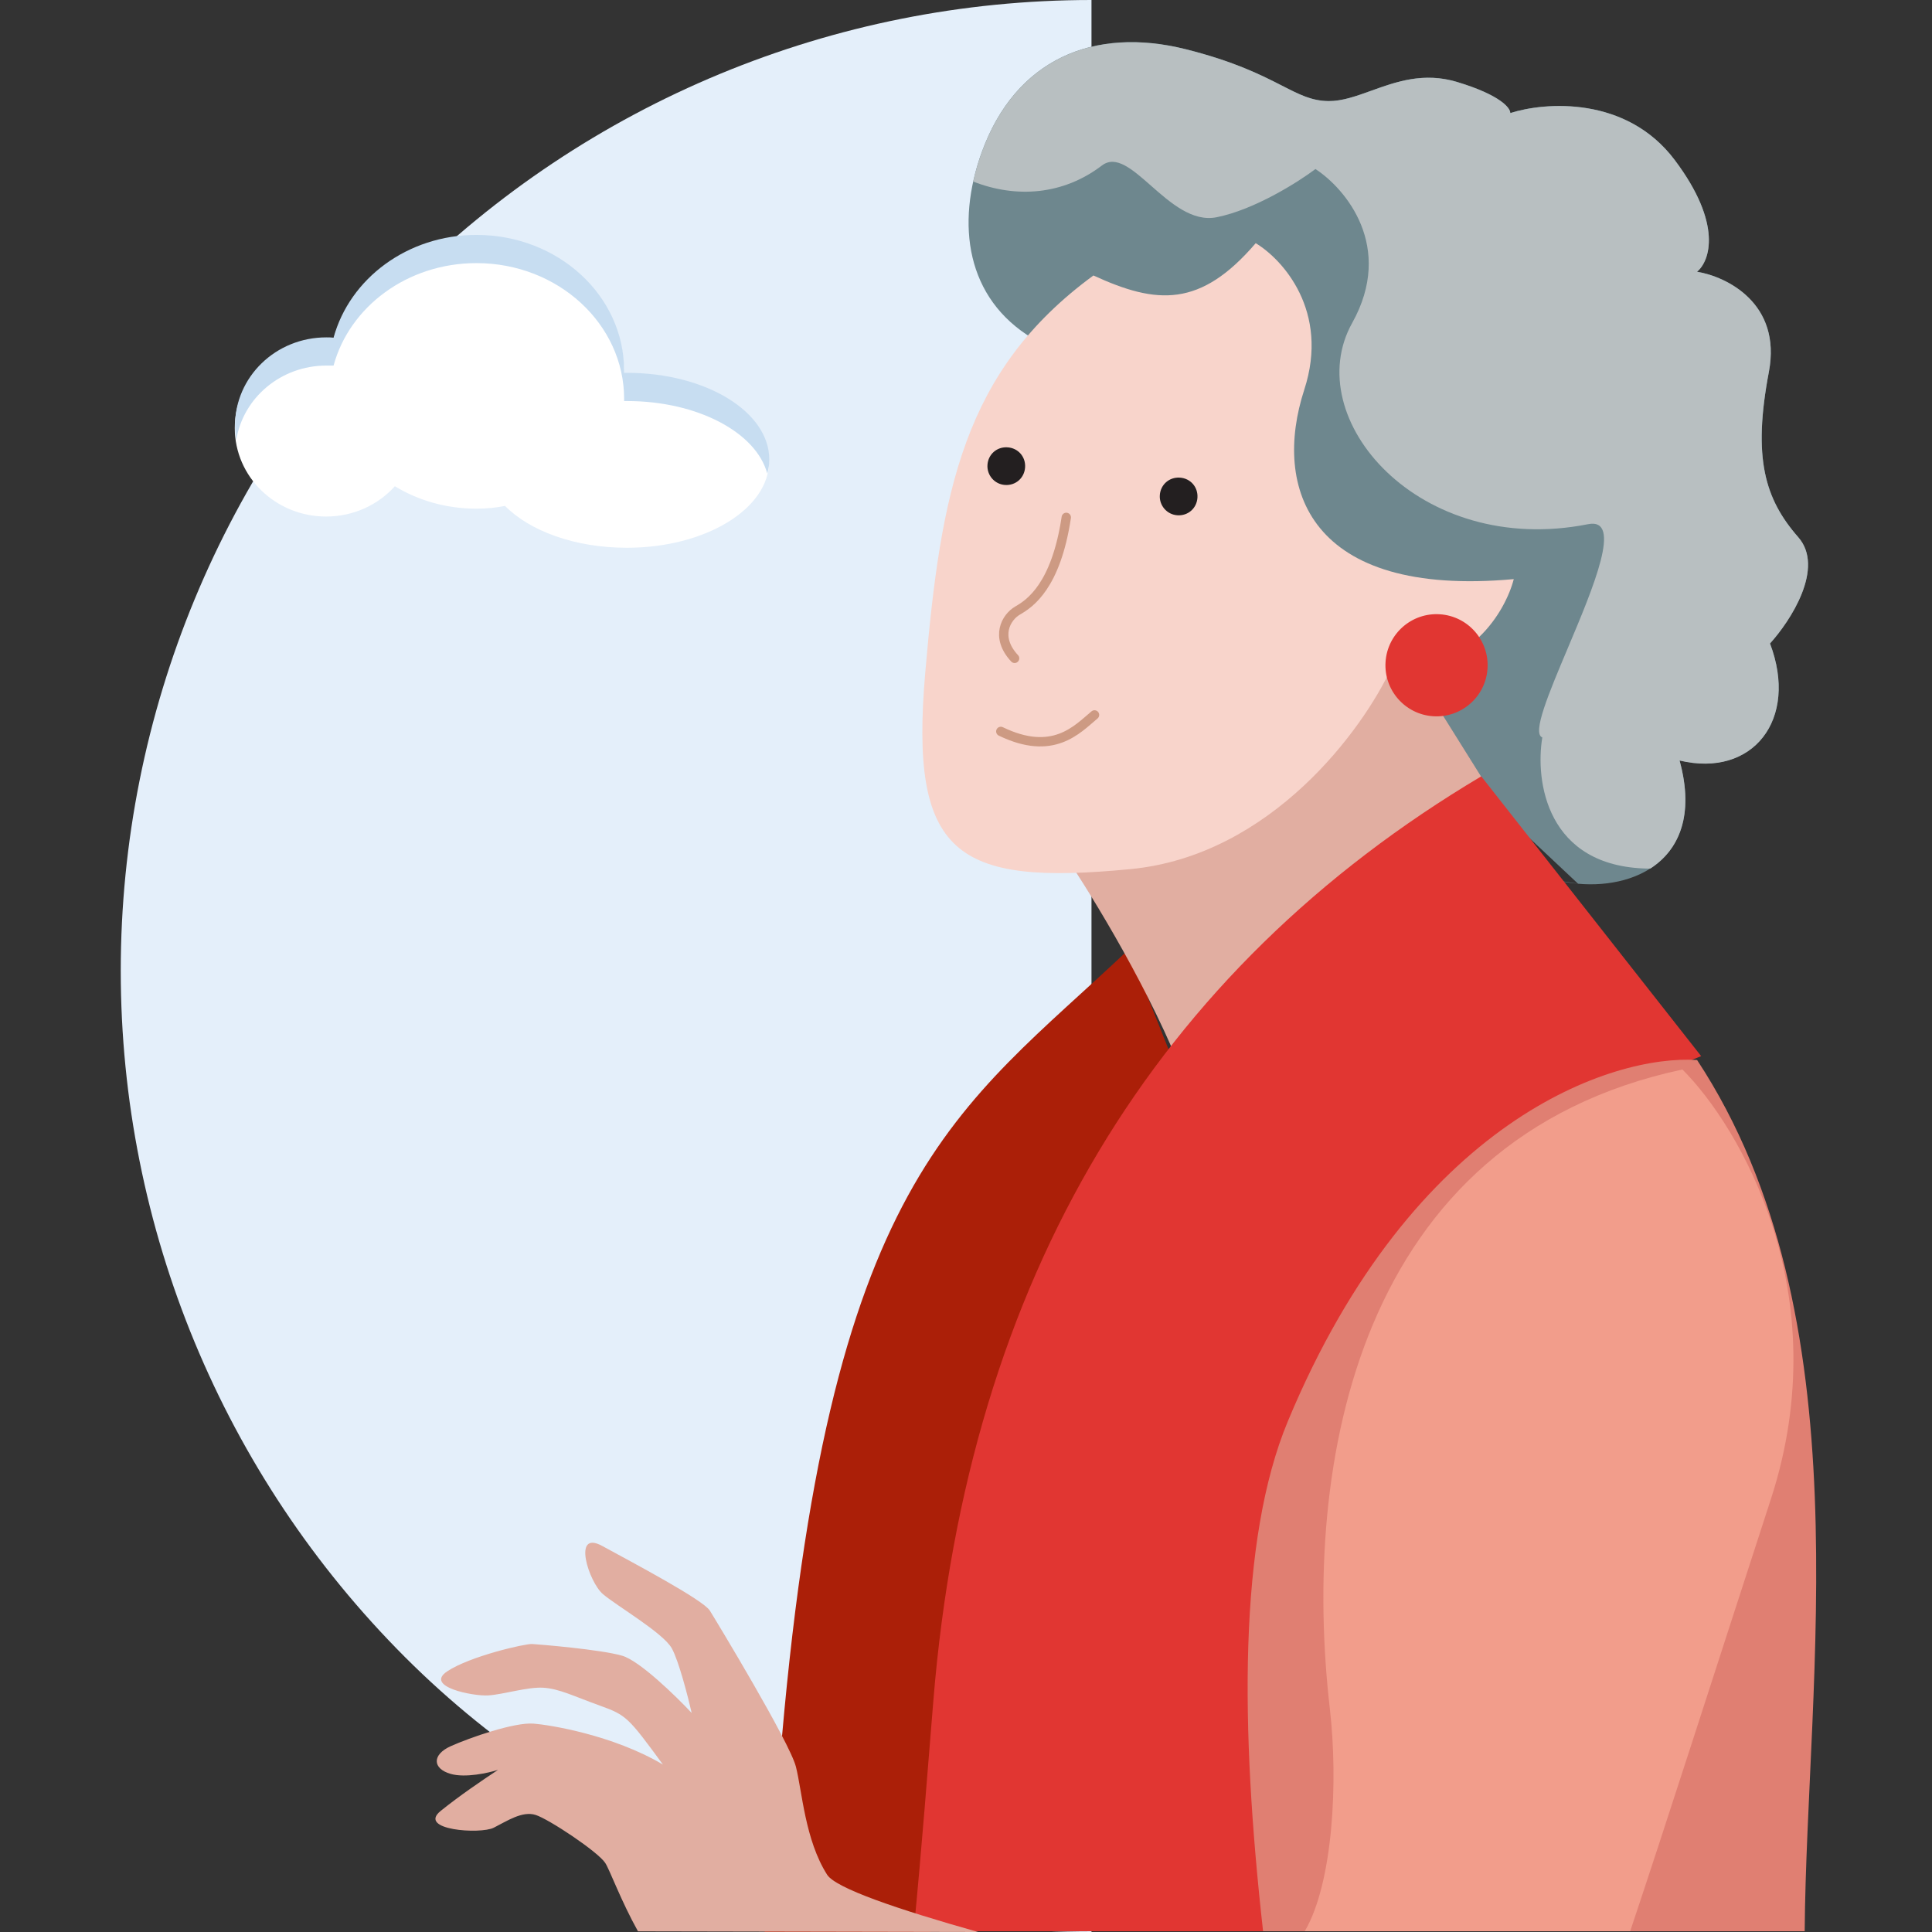
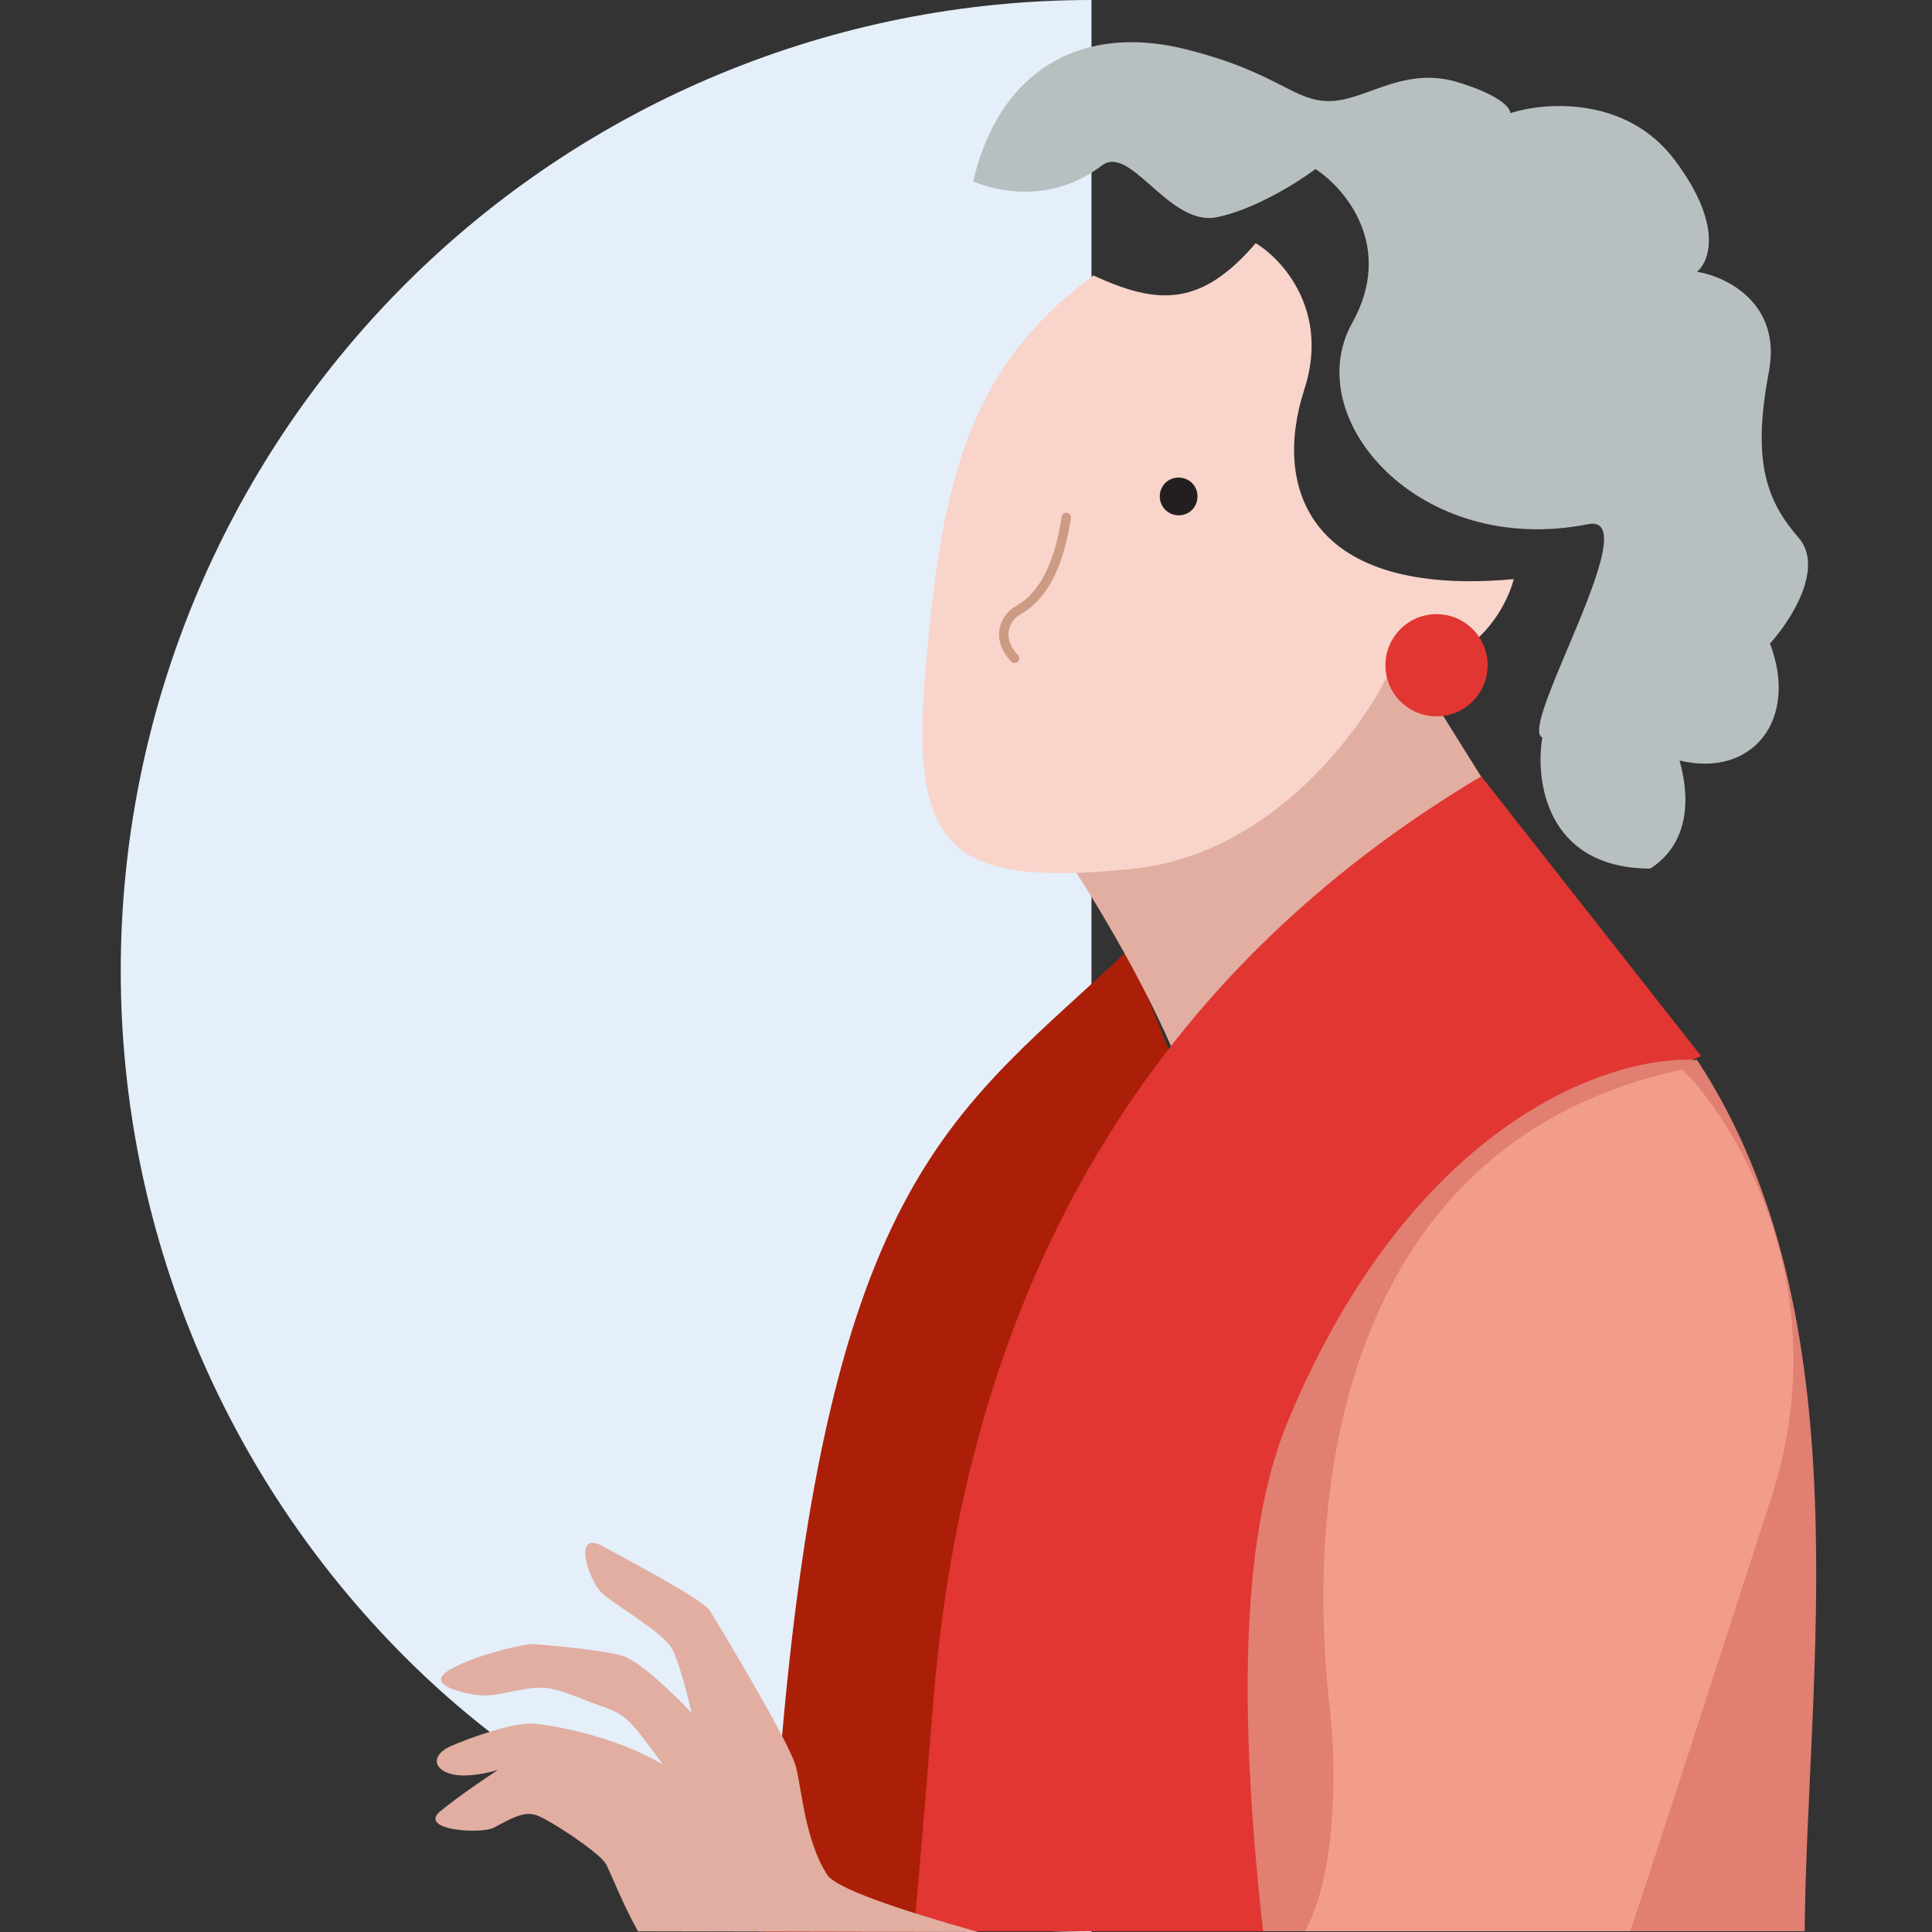
<svg xmlns="http://www.w3.org/2000/svg" width="128px" height="128px" viewBox="0 0 128 128" version="1.1">
  <rect x="0" y="0" width="128" height="128" fill="#333333" stroke="none" />
  <title>01_Basics_Icons_Illustrations/06_illustrations_128x128/People/y06-old-woman</title>
  <g id="01_Basics_Icons_Illustrations/06_illustrations_128x128/People/y06-old-woman" stroke="none" stroke-width="1" fill="none" fill-rule="evenodd">
    <polygon id="BG" fill-opacity="0" fill="#FFFFFF" points="0 128 128 128 128 0 0 0" />
    <g id="88x88_y06-old-woman-copy" transform="translate(8, 0)">
      <path d="M64.314,0 C47.257,0 30.899,6.776 18.837,18.837 C6.776,30.899 0,47.257 0,64.315 C0,81.372 6.776,97.73 18.837,109.792 C30.899,121.853 47.257,128 64.314,128 L64.314,64.315 L64.314,0 Z" id="Path" fill="#E4EFFA" fill-rule="nonzero" />
-       <path d="M33.541,24.843 C33.541,24.843 33.418,24.843 33.349,24.843 C33.349,24.803 33.349,24.763 33.349,24.703 C33.349,19.742 28.972,15.725 23.567,15.725 C18.984,15.725 15.156,18.617 14.086,22.513 C13.921,22.513 13.77,22.493 13.605,22.493 C10.271,22.493 7.555,25.124 7.555,28.358 C7.555,31.591 10.258,34.222 13.605,34.222 C15.43,34.222 17.063,33.439 18.161,32.214 C19.711,33.158 21.563,33.7 23.567,33.7 C24.211,33.7 24.843,33.64 25.46,33.519 C27.106,35.186 30.097,36.291 33.528,36.291 C38.728,36.291 42.954,33.72 42.954,30.567 C42.954,27.414 38.728,24.843 33.528,24.843 L33.541,24.843 Z" id="Path" fill="#FFFFFF" fill-rule="nonzero" />
-       <path d="M42.968,30.446 C42.968,30.767 42.927,31.069 42.83,31.37 C42.103,28.659 38.221,26.57 33.542,26.57 C33.487,26.57 33.418,26.57 33.35,26.57 C33.35,26.53 33.35,26.489 33.35,26.429 C33.35,21.469 28.973,17.432 23.567,17.432 C18.984,17.432 15.156,20.324 14.1,24.22 C13.935,24.22 13.784,24.22 13.62,24.22 C10.615,24.22 8.104,26.349 7.651,29.161 C7.596,28.859 7.569,28.538 7.569,28.217 C7.569,24.963 10.272,22.352 13.62,22.352 C13.784,22.352 13.935,22.352 14.1,22.372 C15.17,18.456 18.998,15.564 23.567,15.564 C28.973,15.564 33.35,19.581 33.35,24.561 C33.35,24.602 33.35,24.642 33.35,24.702 C33.418,24.702 33.487,24.702 33.542,24.702 C38.756,24.702 42.968,27.273 42.968,30.446 L42.968,30.446 Z" id="Path" fill="#C7DDF1" fill-rule="nonzero" />
      <path d="M42.659,128 C43.062,124.037 43.342,120.768 43.656,116.88 C46.821,77.692 55.427,73.659 66.778,62.906 L69.492,69.7 C66.419,75.804 59.594,91.668 56.886,106.293 C56.135,110.35 54.948,117.97 53.644,128 L42.659,128 Z" id="Path" fill="#AB1F08" fill-rule="nonzero" />
-       <path d="M70.56,3.258 C64.479,1.732 59.276,3.917 57.041,10.092 C55.318,14.854 56.007,19.775 60.429,22.43 C60.875,22.122 62.19,21.054 63.883,19.255 C68.099,21.36 71.634,21.032 74.271,17.272 C76.267,18.247 79.69,21.592 77.41,27.174 C74.311,37.929 84.16,39.845 91.266,38.628 C91.064,39.552 90.044,41.807 87.576,43.442 C83.561,51.046 87.498,55.24 92.32,54.575 L96.552,58.55 C94.884,58.285 92.409,57.897 95.856,58.462 C96.087,58.5 96.319,58.529 96.552,58.55 C100.673,58.92 104.991,56.612 103.275,50.381 C108.116,51.544 111.182,47.672 109.267,42.628 C110.631,41.126 112.915,37.614 111.138,35.586 C108.917,33.05 108.113,30.328 109.192,24.638 C110.054,20.086 106.378,18.317 104.432,18.001 C105.274,17.307 106.157,14.855 102.954,10.597 C99.751,6.338 94.356,6.75 92.059,7.488 C92.081,7.162 91.407,6.293 88.542,5.429 C84.96,4.349 82.416,6.71 80.028,6.693 C77.641,6.676 76.642,4.784 70.56,3.258 Z" id="Path" fill="#6E878E" fill-rule="nonzero" />
      <path d="M56.479,12.029 C59.339,13.149 62.442,12.918 65.004,10.965 C65.932,10.257 67.018,11.212 68.254,12.3 C69.544,13.435 70.997,14.714 72.605,14.393 C75.123,13.89 78.019,12.054 79.152,11.199 C81.138,12.492 84.404,16.342 81.585,21.398 C78.061,27.717 86.006,36.95 97.211,34.729 C99.526,34.27 97.58,38.887 95.859,42.968 C94.613,45.923 93.486,48.597 94.182,48.858 C93.704,51.708 94.435,57.435 101.187,57.546 C101.241,57.544 101.294,57.542 101.347,57.539 C103.221,56.328 104.278,54.027 103.275,50.387 C108.116,51.55 111.182,47.678 109.267,42.634 C110.631,41.131 112.915,37.62 111.138,35.591 C108.917,33.056 108.113,30.333 109.192,24.644 C110.054,20.092 106.378,18.322 104.432,18.006 C105.274,17.313 106.157,14.861 102.954,10.602 C99.751,6.344 94.356,6.756 92.059,7.494 C92.081,7.167 91.407,6.299 88.542,5.435 C86.315,4.763 84.489,5.422 82.853,6.012 C81.857,6.371 80.931,6.705 80.028,6.699 C78.916,6.691 78.106,6.276 76.942,5.681 C75.608,4.999 73.809,4.079 70.56,3.264 C64.479,1.738 59.276,3.923 57.041,10.098 C56.809,10.741 56.62,11.386 56.479,12.029 Z" id="Path" fill="#B8BFC1" />
      <path d="M70.108,70.527 C67.671,64.629 63.836,58.509 62.222,56.187 L83.03,40.101 L91.301,53.327 C85.252,61.518 72.545,76.425 70.108,70.527 Z" id="Path" fill="#E1AEA1" fill-rule="nonzero" />
      <path d="M83.672,127.95 C82.356,113.235 82.249,98.871 85.242,88.48 C87.835,78.864 99.298,72.133 104.705,69.97 L90.137,51.434 C68.604,64.248 56.141,84.553 53.839,112.651 C53.461,117.27 53.093,122.16 52.536,127.95 L83.672,127.95 Z" id="Path" fill="#E13632" fill-rule="nonzero" />
      <path d="M111.565,127.95 C111.693,111.136 115.595,87.181 104.437,70.229 C98.872,69.861 85.66,74.132 77.325,94.158 C74.033,102.068 74.177,114.504 75.682,127.95 L111.565,127.95 Z" id="Path" fill="#E07F72" fill-rule="nonzero" />
      <path d="M34.268,127.955 C33.156,125.966 32.399,123.889 32.1,123.427 C31.619,122.686 28.365,120.522 27.485,120.244 C26.606,119.966 25.602,120.64 24.713,121.09 C23.825,121.54 19.624,121.247 21.197,119.977 C22.454,118.962 23.941,117.956 24.995,117.258 C24.356,117.463 22.836,117.803 21.862,117.526 C20.644,117.179 20.612,116.25 21.864,115.688 C23.116,115.127 26.066,114.094 27.351,114.194 C28.379,114.275 32.578,114.929 35.921,116.906 C33.617,113.765 33.494,113.632 31.75,113.004 C30.005,112.375 29.043,111.879 27.996,111.816 C26.95,111.753 25.358,112.262 24.348,112.325 C23.338,112.388 20.107,111.749 21.623,110.735 C23.139,109.722 26.805,108.891 27.258,108.919 C27.711,108.948 31.771,109.275 33.218,109.695 C34.375,110.03 36.773,112.364 37.827,113.489 C37.578,112.402 36.966,110.023 36.507,109.204 C35.934,108.18 32.885,106.411 31.949,105.617 C31.012,104.823 29.886,101.327 31.894,102.421 C33.902,103.516 38.584,105.993 39.029,106.708 C39.473,107.423 44.322,115.429 44.732,117.052 C45.143,118.675 45.334,121.904 46.801,124.207 C47.369,125.097 51.443,126.489 56.803,128 L34.268,127.955 Z" id="Path" fill="#E1AEA1" fill-rule="nonzero" />
      <path d="M53.299,44.575 C54.336,32.538 55.827,24.564 64.443,18.251 C68.655,20.191 71.536,20.38 75.194,16.112 C76.973,17.179 80.105,20.615 78.411,25.819 C76.293,32.325 78.706,39.607 92.291,38.368 C91.75,40.469 89.372,44.584 84.186,44.242 C82.31,48.311 76.227,56.676 66.908,57.58 C55.259,58.709 52.263,56.612 53.299,44.575 Z" id="Path" fill="#F8D4CB" fill-rule="nonzero" />
-       <path d="M57.422,30.801 C57.377,31.473 57.883,32.084 58.586,32.13 C59.289,32.177 59.869,31.669 59.915,30.966 C59.962,30.263 59.454,29.683 58.751,29.637 C58.048,29.59 57.468,30.098 57.422,30.801 Z" id="Path" fill="#231F20" fill-rule="nonzero" />
-       <path d="M58.306,48.458 C61.767,50.132 63.356,48.333 64.515,47.365" id="Path" stroke="#CD9A83" stroke-width="0.619" stroke-linecap="round" />
      <circle id="Oval" fill="#E13632" fill-rule="nonzero" transform="translate(87.174, 44.075) scale(-1, 1) rotate(-3.781) translate(-87.174, -44.075)" cx="87.174" cy="44.075" r="3.385" />
      <path d="M62.644,34.278 C61.96,38.835 60.226,39.985 59.431,40.442 C58.635,40.9 57.911,42.21 59.221,43.617" id="Path" stroke="#CD9A83" stroke-width="0.619" stroke-linecap="round" />
      <path d="M68.841,32.809 C68.796,33.48 69.302,34.092 70.005,34.138 C70.708,34.185 71.288,33.677 71.334,32.974 C71.38,32.27 70.873,31.691 70.17,31.644 C69.467,31.598 68.887,32.106 68.841,32.809 Z" id="Path" fill="#231F20" fill-rule="nonzero" />
      <path d="M100.003,127.95 C102.373,120.872 105.368,111.495 109.347,99.254 C113.743,85.644 107.257,74.651 103.465,70.856 C81.843,75.485 78.238,97.035 80.106,113.212 C80.659,118.008 80.33,124.724 78.444,127.95 L100.003,127.95 Z" id="Path" fill="#F29D8B" fill-rule="nonzero" />
    </g>
  </g>
</svg>